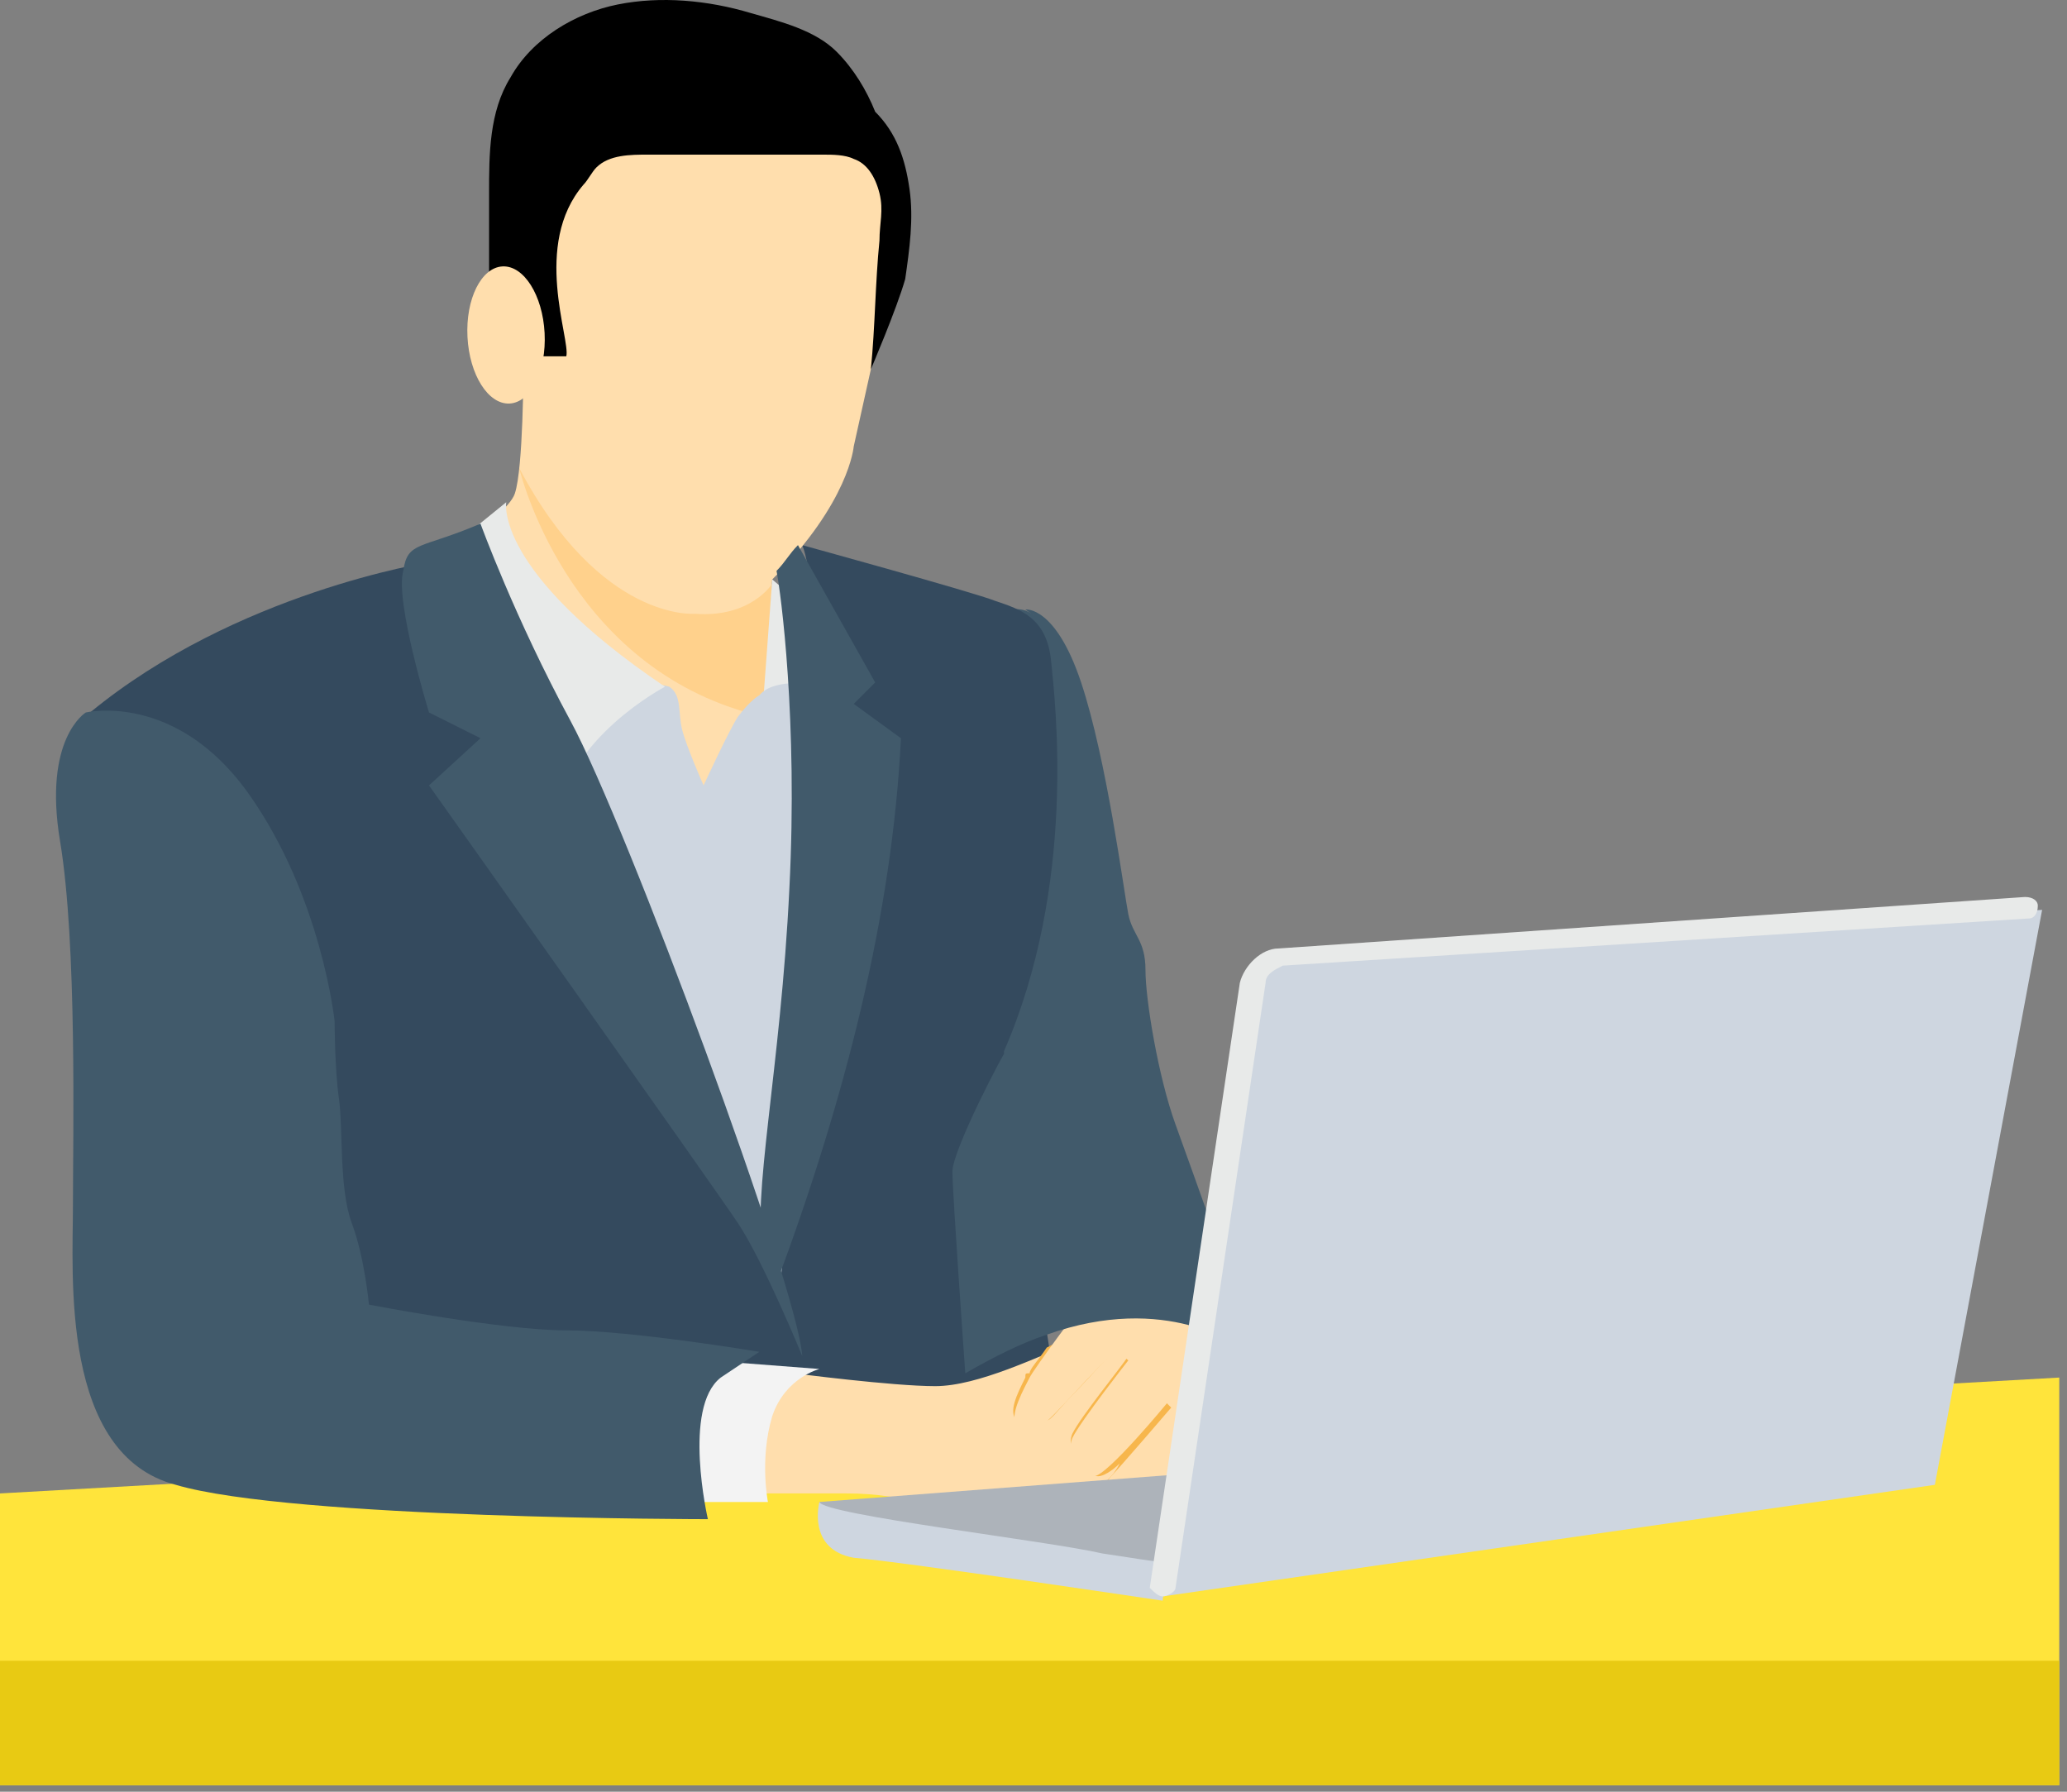
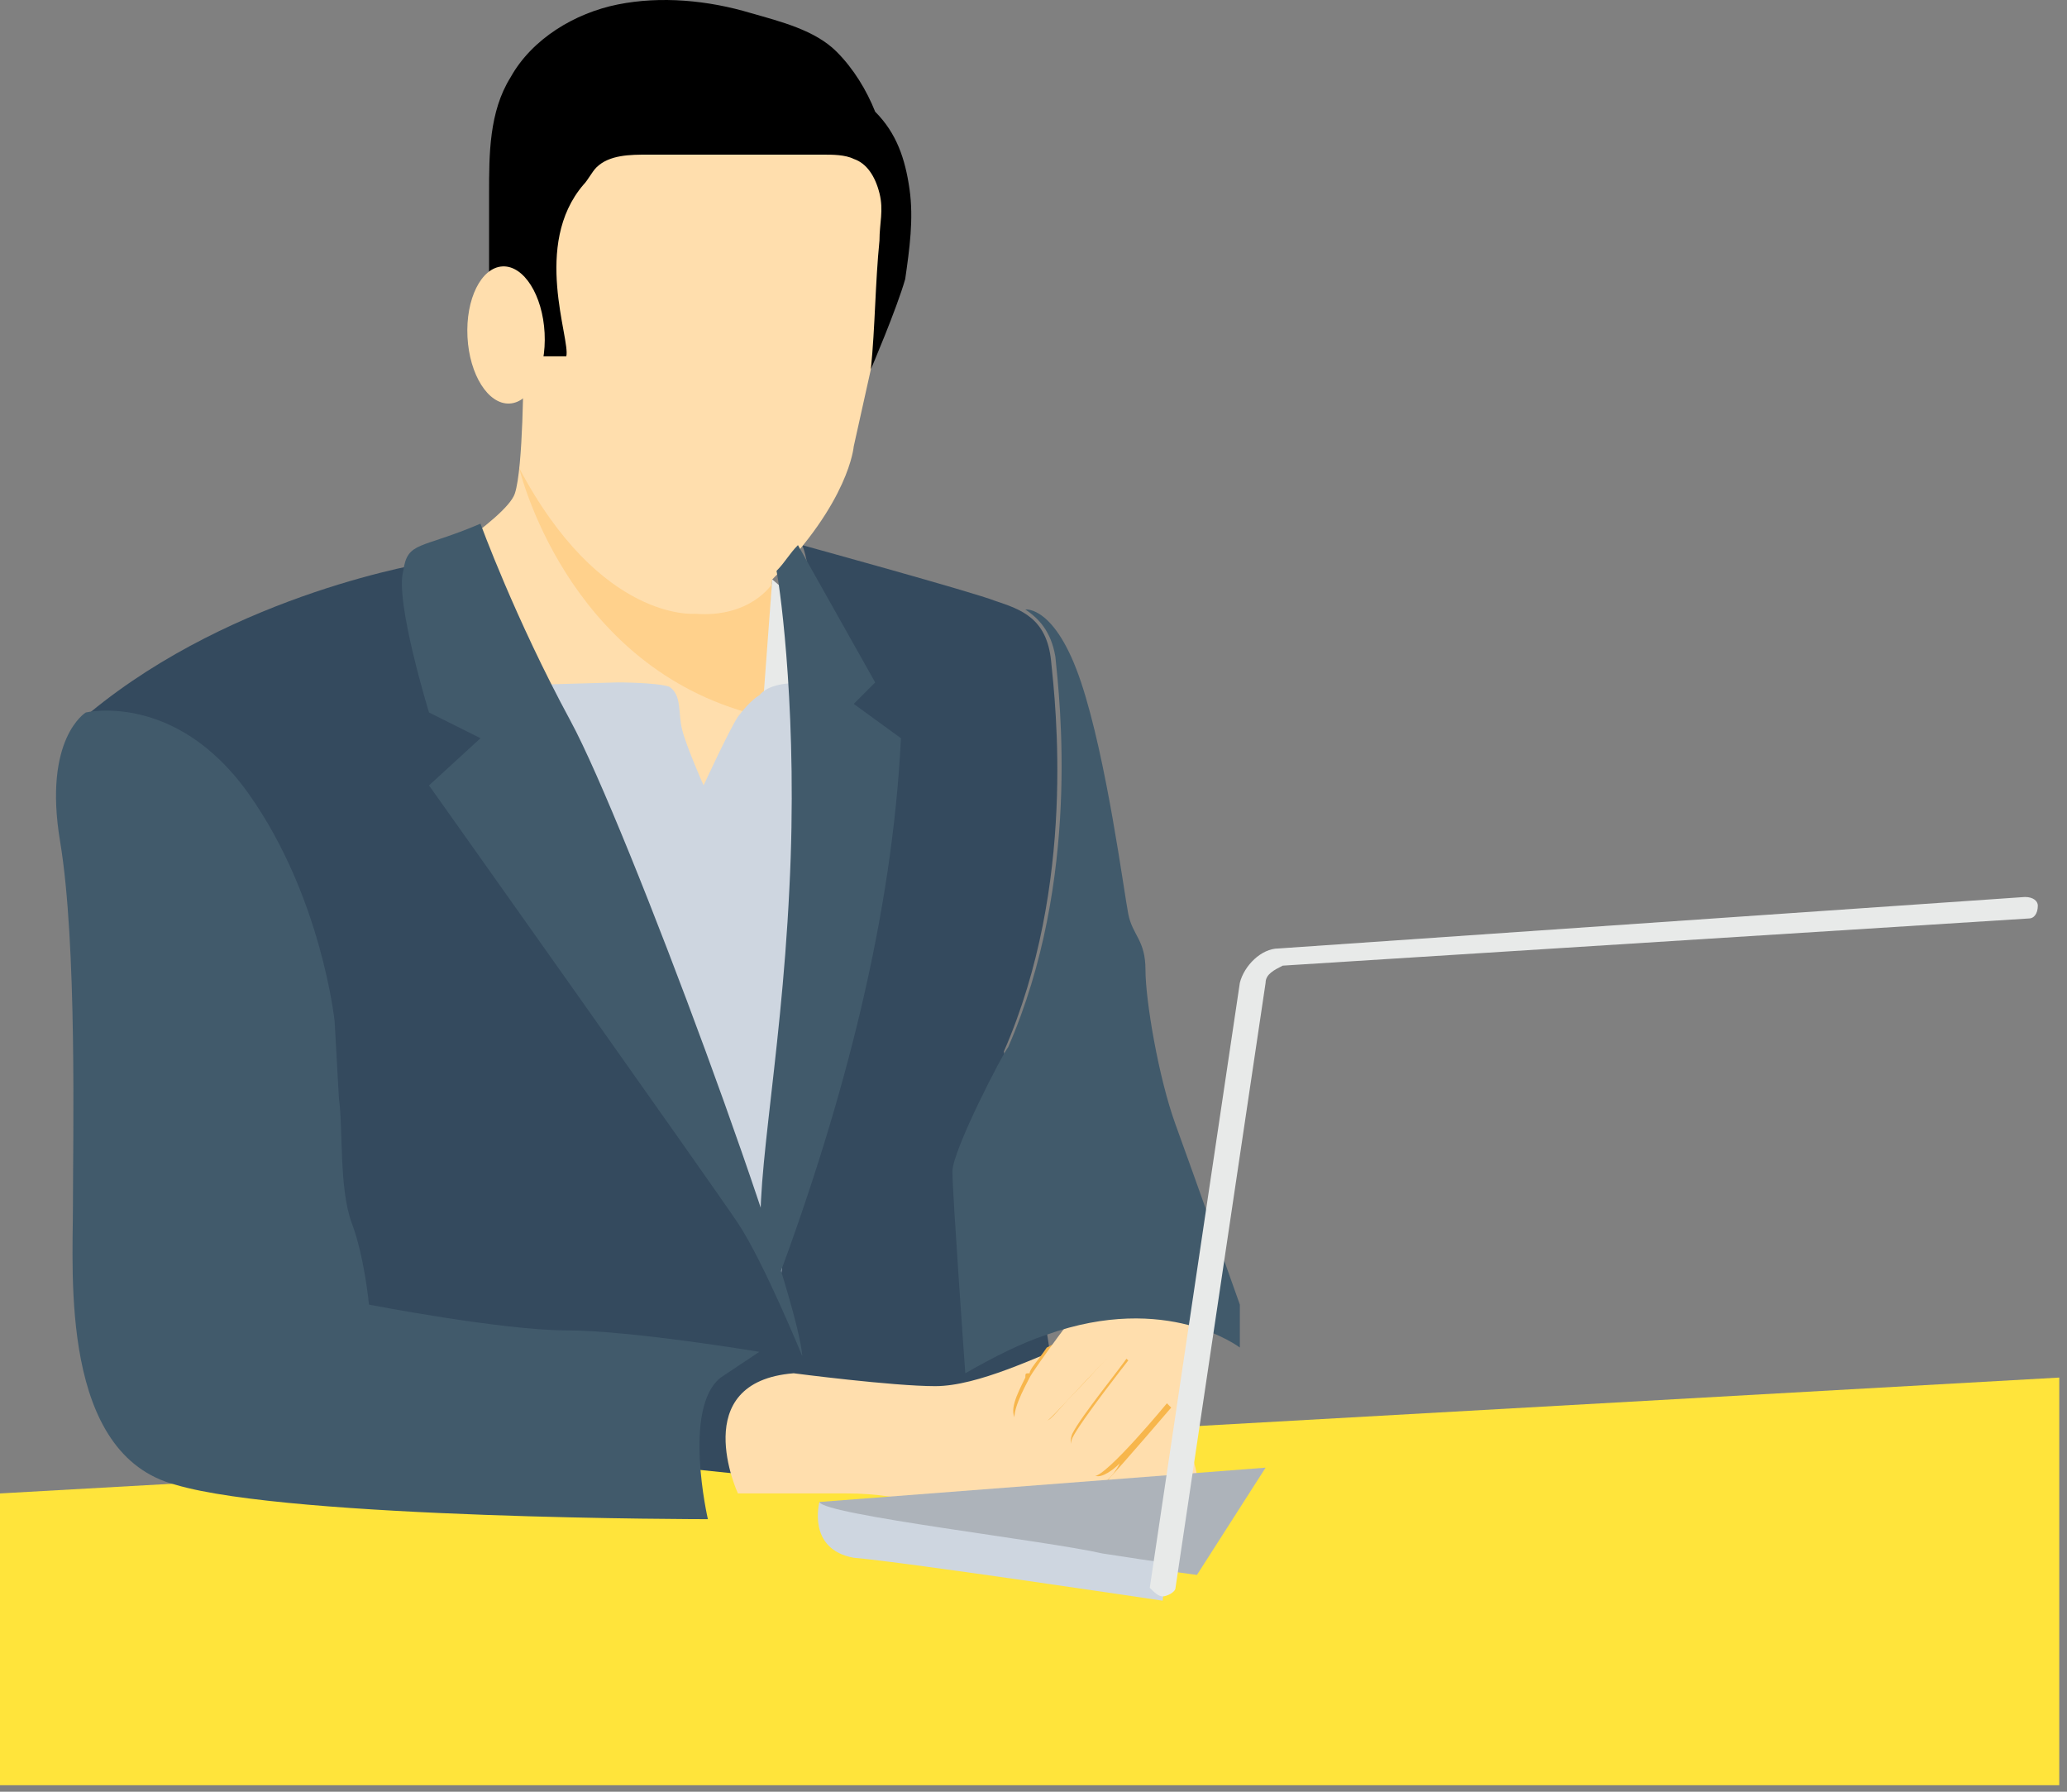
<svg xmlns="http://www.w3.org/2000/svg" width="105" height="91" viewBox="0 0 105 91" fill="none">
  <rect x="0" y="0" width="105" height="91" fill="#808080" stroke="none" />
-   <path d="M51.868 30.955C49.253 30.737 49.253 30.737 49.253 30.737L46.202 56.453L48.163 59.286C48.163 59.286 56.009 48.389 55.791 44.031C55.573 39.672 54.483 31.39 51.868 30.955Z" fill="#415A6B" />
  <path d="M104.607 69.965V90.669H-7.62939e-06V75.85L104.607 69.965Z" fill="#FFE43B" />
-   <path d="M-7.62939e-06 84.348H104.607V90.668H-7.62939e-06V84.348Z" fill="#E8CA13" />
  <path d="M40.754 27.687C40.754 27.687 49.471 30.084 50.56 30.52C51.868 30.956 53.176 31.392 53.394 33.571C53.612 35.75 54.701 44.904 50.996 53.403L53.83 71.927L38.139 72.145L40.1 60.159C39.882 60.159 42.497 32.045 40.754 27.687Z" fill="#344A5E" />
  <path d="M21.794 28.558C21.794 28.558 11.987 30.084 4.577 36.186L11.333 72.144L40.754 75.195V68.876C39.228 64.081 29.421 44.249 21.794 28.558Z" fill="#344A5E" />
  <path d="M40.317 69.747C40.317 69.747 45.33 70.401 47.509 70.401C49.688 70.401 52.739 68.875 54.483 68.222C56.226 67.568 57.098 68.004 58.188 68.657C59.059 69.311 60.803 74.324 60.803 74.977C60.803 75.631 50.778 76.939 48.163 76.503C45.547 76.067 44.676 75.849 42.932 75.849C41.189 75.849 37.484 75.849 37.484 75.849C37.484 75.849 34.869 70.183 40.317 69.747Z" fill="#FFDEAD" />
  <path d="M57.97 68.44C58.842 69.093 60.149 72.58 60.585 74.106C60.367 74.324 60.149 74.76 59.713 75.195C58.842 75.413 57.534 75.631 56.008 75.849C56.008 75.413 56.227 75.195 56.444 74.977C56.444 74.977 56.662 74.759 56.88 74.323C56.444 74.759 56.008 74.977 55.791 74.977C55.355 74.977 54.919 74.759 54.701 74.323C54.483 73.888 54.265 73.234 54.483 72.798C54.919 71.926 56.88 69.529 57.316 68.875C57.316 68.875 57.098 68.657 56.88 68.657C56.88 68.657 56.88 68.657 56.662 68.657C56.444 68.657 55.355 69.965 54.701 70.618C53.829 71.49 53.393 72.144 53.175 72.144C52.957 72.362 52.739 72.362 52.522 72.362C52.303 72.362 52.086 72.362 51.65 72.144C51.214 71.708 51.65 70.837 52.086 69.965C52.086 69.747 52.086 69.747 52.303 69.747C52.303 69.529 52.739 69.093 53.175 68.439C53.611 68.221 54.047 68.003 54.265 68.003C56.227 67.35 57.098 67.568 57.97 68.44Z" fill="#F7B64C" />
  <path d="M60.585 73.669C60.585 73.669 58.406 76.72 57.098 76.72C55.791 76.72 56.009 75.413 56.444 74.977C56.88 74.541 59.495 71.49 59.495 71.49L59.277 71.272C59.277 71.272 56.226 74.977 55.573 74.977C54.919 74.977 54.047 74.105 54.483 73.015C54.919 72.144 57.316 69.093 57.316 69.093C57.316 69.093 56.88 68.657 56.444 68.874C56.009 69.093 53.393 72.143 52.957 72.361C52.521 72.579 52.086 72.579 51.65 72.361C51.214 71.926 52.086 70.4 52.304 69.964C52.522 69.528 54.919 66.26 55.355 65.823C55.79 65.388 58.188 64.298 58.624 65.823C58.624 65.823 59.059 66.477 59.713 66.477C60.367 66.477 61.021 66.913 61.021 67.785C61.675 68.221 60.585 73.669 60.585 73.669Z" fill="#FFDEAD" />
-   <path d="M41.625 69.53C41.625 69.53 39.882 69.966 39.228 71.927C38.574 74.107 39.01 76.286 39.01 76.286H33.126V68.876L41.625 69.53Z" fill="#F3F3F3" />
  <path d="M44.24 18.75L43.368 22.673C43.368 22.673 43.15 25.506 39.228 29.429L38.356 40.979L30.074 40.108C26.587 35.967 24.408 33.57 20.703 29.429C20.703 29.429 25.716 26.378 26.152 25.07C26.587 23.763 26.587 18.75 26.587 18.75C26.587 18.75 26.587 8.507 28.331 5.021C30.074 1.534 44.022 4.149 44.894 8.289C45.548 12.648 44.24 18.75 44.24 18.75Z" fill="#FFDEAD" />
  <path d="M26.37 23.763C30.511 31.608 35.305 31.173 35.305 31.173C38.138 31.391 39.228 29.647 39.228 29.647L38.792 36.403C29.203 34.224 26.588 24.634 26.37 23.763Z" fill="#FFD18C" />
  <path d="M39.228 29.429L38.792 35.314C38.792 35.314 40.318 35.967 42.061 40.326V31.827L39.228 29.429Z" fill="#E8EAE9" />
  <path d="M38.574 35.313C38.574 35.313 38.138 35.531 37.484 36.403C37.049 37.057 35.741 39.89 35.741 39.89C35.741 39.89 34.869 37.929 34.651 37.057C34.433 36.185 34.651 35.313 33.998 34.877C33.344 34.659 31.382 34.659 31.382 34.659L23.755 34.877L39.664 64.952L42.497 34.878C42.497 34.878 39.446 34.224 38.574 35.313Z" fill="#CED6E0" />
  <path d="M44.24 18.751C44.458 16.572 44.458 14.392 44.676 12.213C44.676 11.341 44.894 10.687 44.676 9.816C44.458 8.944 44.022 8.29 43.368 8.072C42.932 7.854 42.279 7.854 41.843 7.854H32.907C32.036 7.854 30.946 7.854 30.292 8.508C30.074 8.726 29.857 9.162 29.639 9.38C27.023 12.431 28.985 17.226 28.767 18.097H24.844C24.844 17.879 24.844 17.444 24.844 17.226C24.844 14.828 24.844 12.431 24.844 9.816C24.844 7.854 24.844 5.675 25.933 3.932C27.023 1.97 29.203 0.663 31.382 0.227C33.561 -0.209 35.959 0.009 38.138 0.663C39.663 1.098 41.407 1.534 42.496 2.624C43.368 3.496 44.022 4.585 44.458 5.675C45.547 6.765 45.983 8.072 46.201 9.598C46.419 11.123 46.201 12.649 45.983 14.174C45.548 15.7 44.24 18.751 44.24 18.751Z" fill="black" />
  <path d="M23.747 17.114C23.648 15.191 24.444 13.586 25.526 13.531C26.608 13.475 27.565 14.989 27.665 16.912C27.764 18.835 26.968 20.44 25.886 20.495C24.804 20.551 23.846 19.038 23.747 17.114Z" fill="#FFDEAD" />
-   <path d="M25.716 25.507C25.716 25.507 25.062 28.994 33.78 34.879C33.78 34.879 28.767 37.494 28.331 41.634L22.229 28.34L25.716 25.507Z" fill="#E8EAE9" />
  <path d="M24.408 26.596C24.408 26.596 26.152 31.391 28.985 36.621C31.818 41.852 40.535 65.388 40.753 68.875C40.753 68.875 38.792 64.081 37.484 62.119C36.177 60.158 21.793 39.89 21.793 39.89L24.408 37.493L21.793 36.185C21.793 36.185 20.05 30.519 20.485 28.994C20.703 27.468 21.357 27.904 24.408 26.596Z" fill="#415A6B" />
  <path d="M38.792 63.645L39.446 65.171C42.933 55.799 45.33 46.428 45.766 37.493L43.368 35.75L44.458 34.66L40.535 27.686C40.099 28.122 39.882 28.558 39.446 28.994C39.664 30.084 40.535 36.621 40.099 45.121C39.663 54.274 38.138 61.03 38.792 63.645Z" fill="#415A6B" />
-   <path d="M16.999 51.877C16.999 51.877 16.345 45.557 12.64 40.327C8.935 35.096 4.359 36.186 4.359 36.186C4.359 36.186 2.179 37.493 3.051 42.724C3.923 47.954 3.705 57.761 3.705 61.248C3.705 64.735 3.051 73.888 8.935 75.414C14.82 77.157 35.959 77.157 35.959 77.157C35.959 77.157 34.651 71.491 36.613 69.965C38.574 68.658 38.574 68.658 38.574 68.658C38.574 68.658 32.036 67.568 28.767 67.568C25.498 67.568 18.742 66.26 18.742 66.26C18.742 66.26 18.524 63.863 17.87 62.12C17.217 60.376 17.435 57.325 17.217 55.8C16.999 54.274 16.999 51.877 16.999 51.877Z" fill="#415A6B" />
+   <path d="M16.999 51.877C16.999 51.877 16.345 45.557 12.64 40.327C8.935 35.096 4.359 36.186 4.359 36.186C4.359 36.186 2.179 37.493 3.051 42.724C3.923 47.954 3.705 57.761 3.705 61.248C3.705 64.735 3.051 73.888 8.935 75.414C14.82 77.157 35.959 77.157 35.959 77.157C35.959 77.157 34.651 71.491 36.613 69.965C38.574 68.658 38.574 68.658 38.574 68.658C38.574 68.658 32.036 67.568 28.767 67.568C25.498 67.568 18.742 66.26 18.742 66.26C18.742 66.26 18.524 63.863 17.87 62.12C17.217 60.376 17.435 57.325 17.217 55.8Z" fill="#415A6B" />
  <path d="M48.381 59.505C48.381 60.594 49.035 69.747 49.035 69.747C50.56 68.876 51.868 68.222 53.175 67.786C59.278 65.606 62.982 68.44 62.982 68.44V66.26C62.982 66.26 60.585 59.504 59.713 57.107C58.842 54.71 58.188 50.787 58.188 49.262C58.188 47.736 57.534 47.518 57.316 46.428C57.098 45.339 56.226 38.583 54.919 34.66C53.611 30.737 52.086 30.955 52.086 30.955C52.739 31.391 53.393 32.045 53.611 33.352C53.829 35.532 54.919 44.685 51.214 53.184C50.996 53.402 48.381 58.415 48.381 59.505Z" fill="#415A6B" />
  <path d="M42.933 77.592C42.933 77.592 41.625 76.72 41.625 76.284L64.29 74.541L60.803 79.989L42.933 77.592Z" fill="#ADB3BA" />
  <path d="M41.625 76.285C41.843 76.939 53.176 78.247 56.009 78.901C57.534 79.119 58.624 79.336 59.278 79.336L59.06 81.298C59.06 81.298 45.984 79.336 43.369 79.118C40.971 78.683 41.625 76.285 41.625 76.285Z" fill="#CED6E0" />
-   <path d="M59.059 81.08L63.854 49.916C63.854 49.262 64.508 48.608 65.162 48.608L103.736 46.211L98.287 75.413L59.059 81.08Z" fill="#CED6E0" />
  <path d="M59.06 81.08C59.278 81.08 59.714 80.862 59.714 80.644L64.29 49.916C64.29 49.48 64.726 49.262 65.162 49.044L103.082 46.647C103.3 46.647 103.518 46.428 103.518 45.993C103.518 45.775 103.3 45.557 102.864 45.557L64.944 48.172C64.072 48.172 63.2 49.044 62.982 49.916L58.406 80.644C58.624 80.862 58.842 81.08 59.06 81.08Z" fill="#E8EAE9" />
</svg>